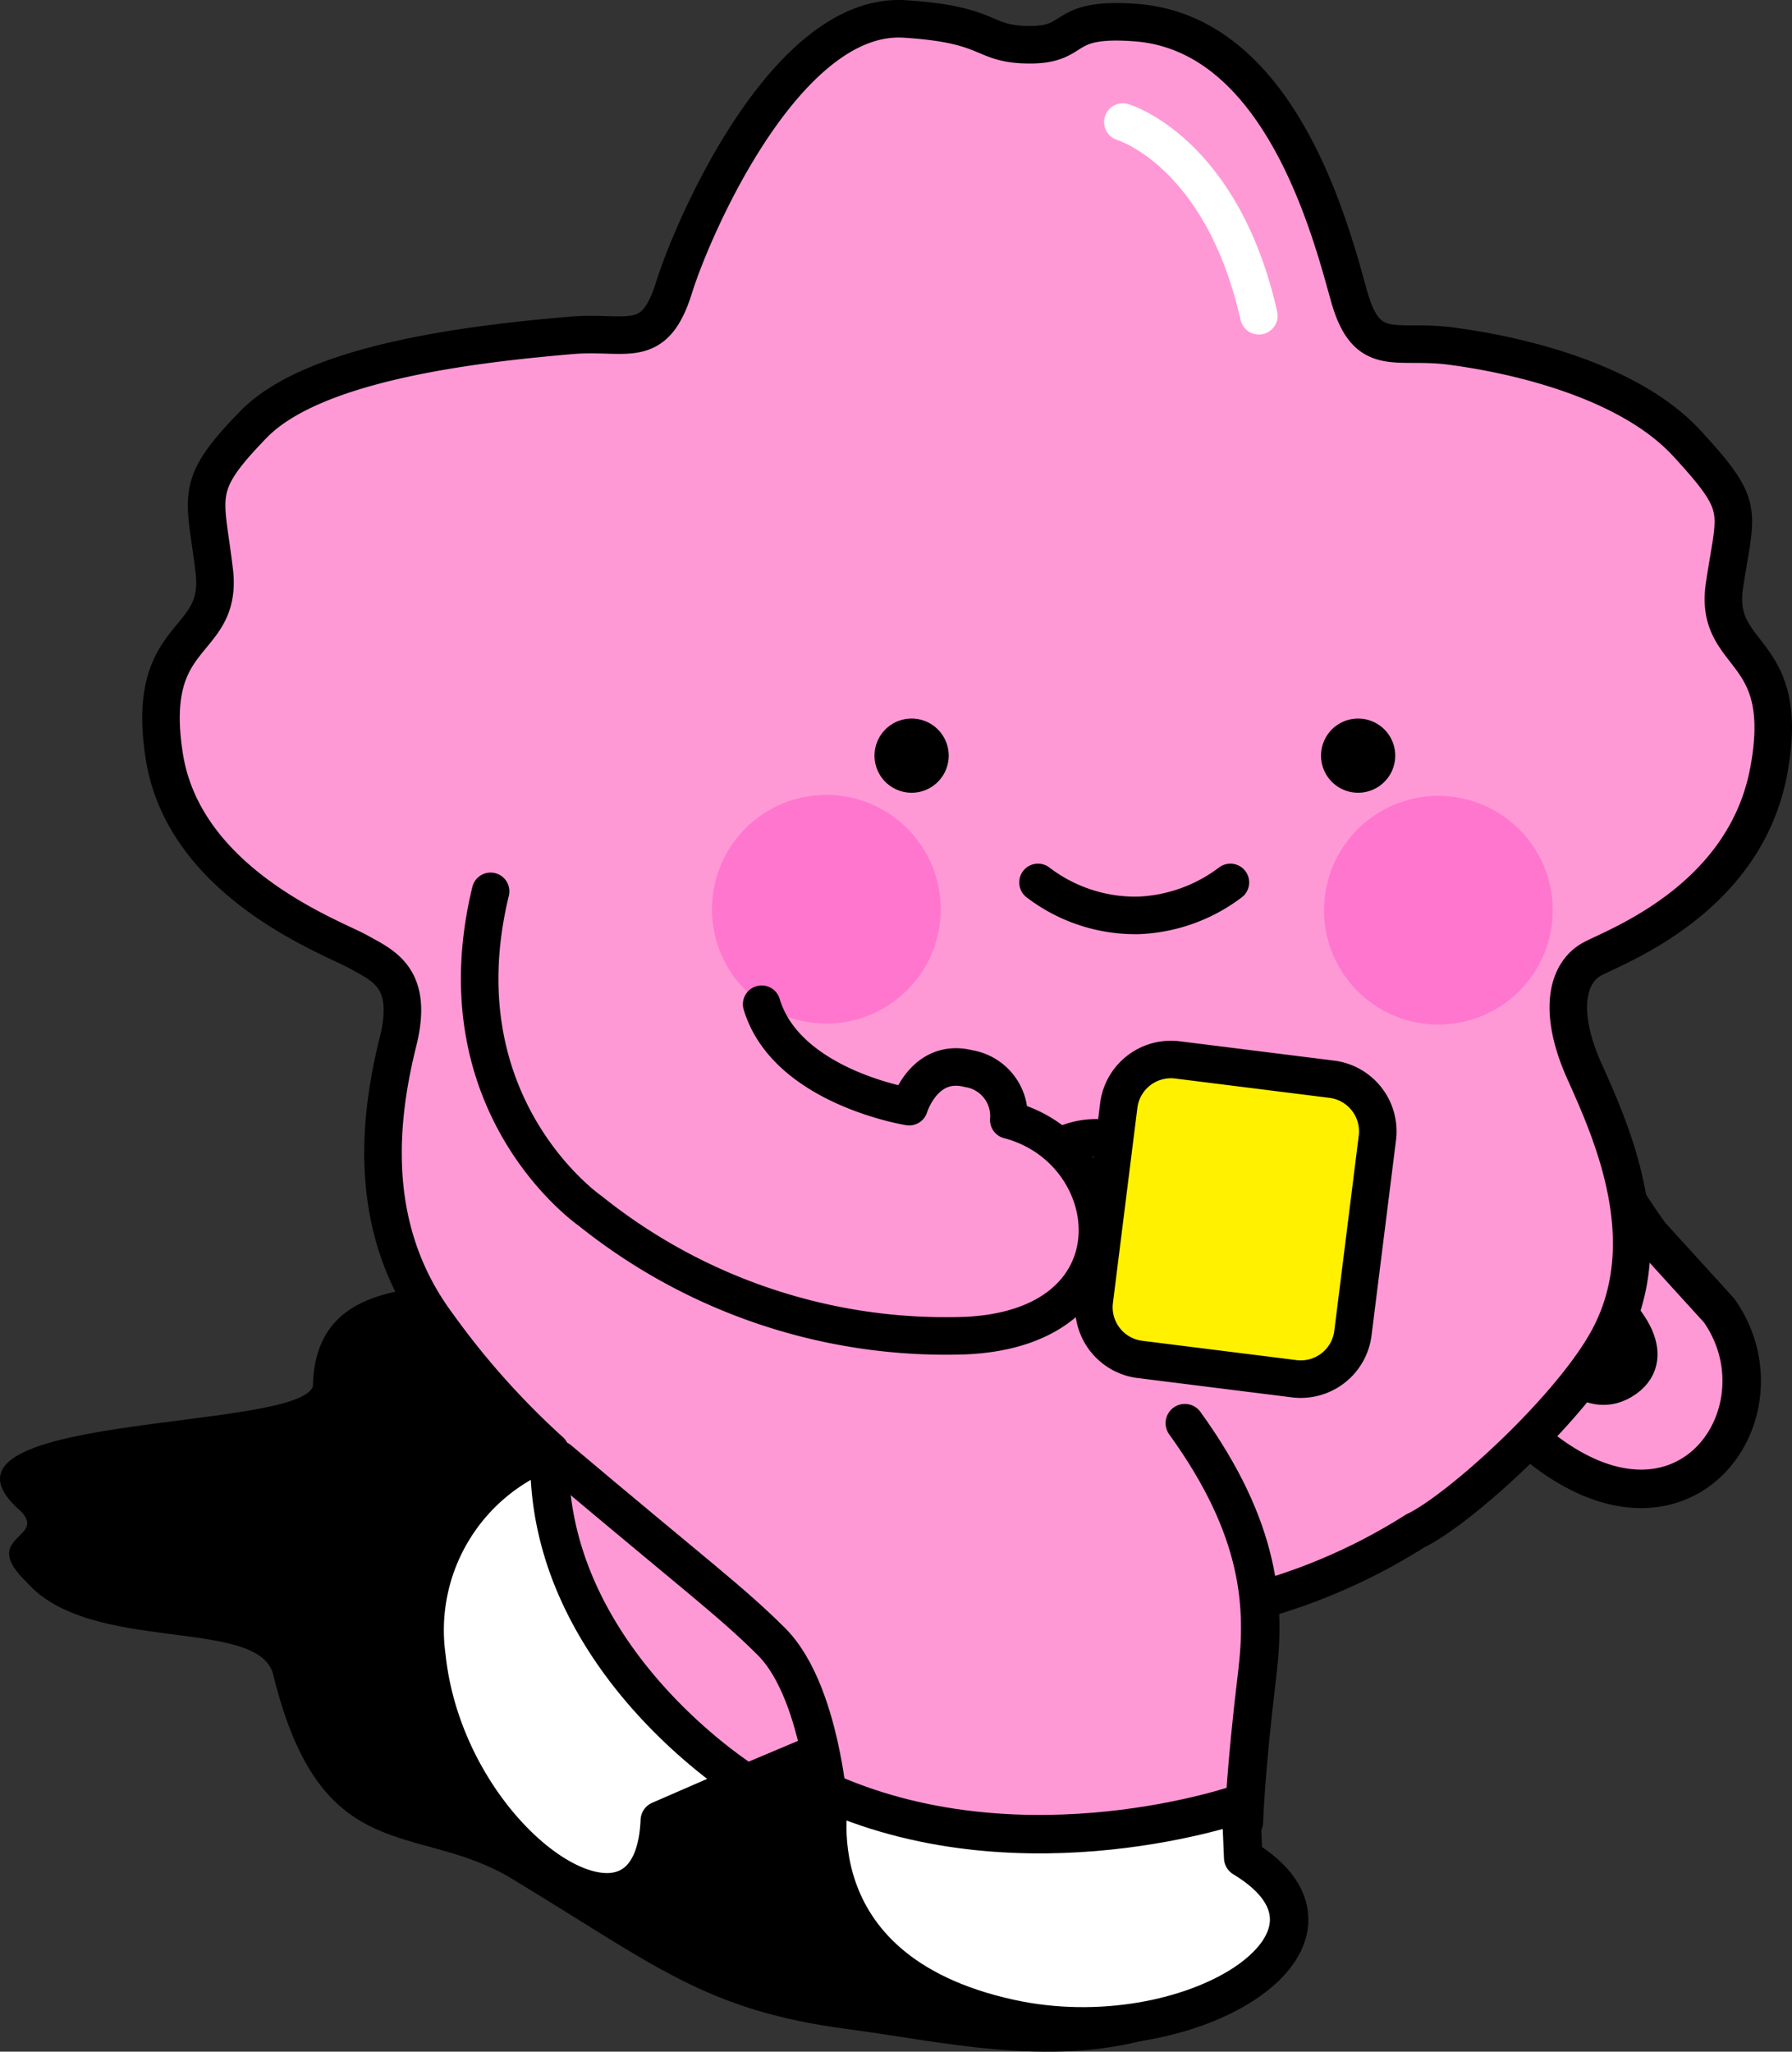
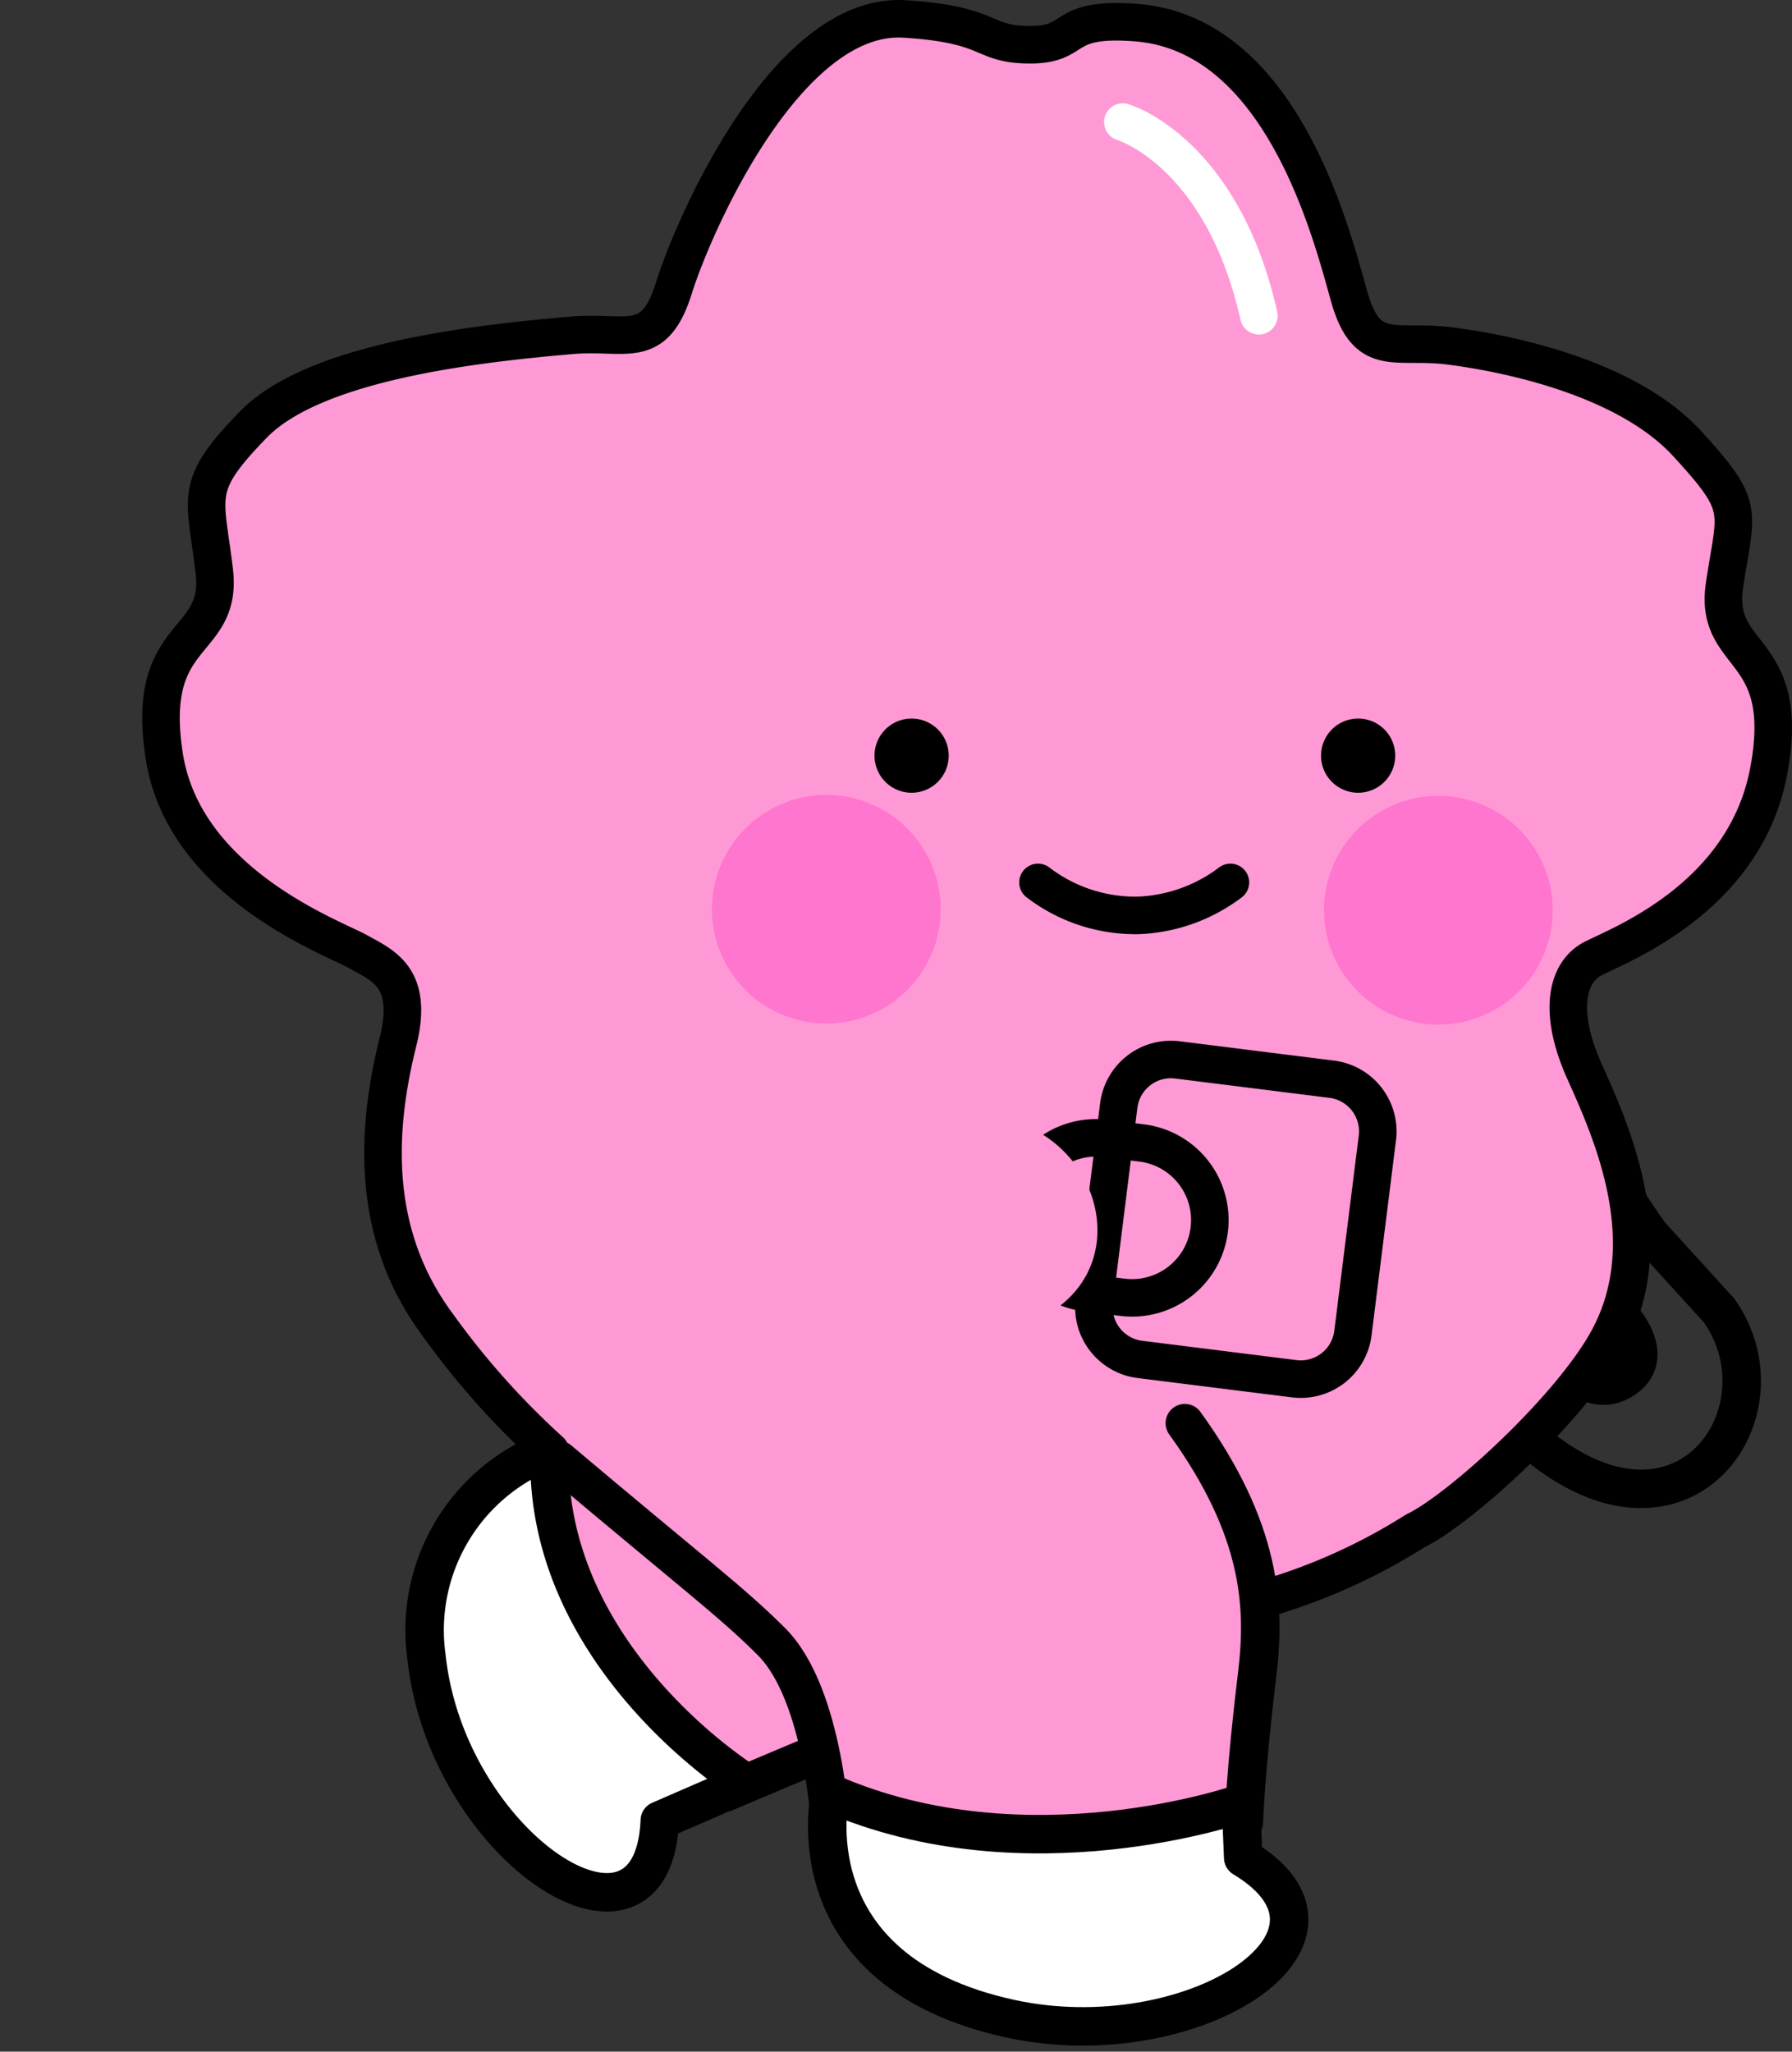
<svg xmlns="http://www.w3.org/2000/svg" id="그룹_506" data-name="그룹 506" width="89.896" height="102.932" viewBox="0 0 89.896 102.932">
  <rect x="0" y="0" width="89.896" height="102.932" fill="#333333" stroke="none" />
  <defs>
    <clipPath id="clip-path">
      <rect id="사각형_292" data-name="사각형 292" width="89.896" height="102.932" fill="none" />
    </clipPath>
    <clipPath id="clip-path-2">
      <rect id="사각형_291" data-name="사각형 291" width="89.896" height="102.932" transform="translate(0 0)" fill="none" />
    </clipPath>
    <clipPath id="clip-path-3">
-       <rect id="사각형_289" data-name="사각형 289" width="76.38" height="39.131" transform="translate(0 63.801)" fill="none" />
-     </clipPath>
+       </clipPath>
  </defs>
  <g id="그룹_505" data-name="그룹 505" clip-path="url(#clip-path)">
    <g id="그룹_504" data-name="그룹 504">
      <g id="그룹_503" data-name="그룹 503" clip-path="url(#clip-path-2)">
        <g id="그룹_502" data-name="그룹 502" style="mix-blend-mode: soft-light;isolation: isolate">
          <g id="그룹_501" data-name="그룹 501">
            <g id="그룹_500" data-name="그룹 500" clip-path="url(#clip-path-3)">
              <path id="패스_10466" data-name="패스 10466" d="M57.781,102.249c-5.15,1.508-10.8.132-15.222-.444-7.181-.938-9.67-3.191-16.889-7.556-4.778-2.889-9.565-.407-11.962-10.227-.715-2.93-9.2-1-12.376-4.65-2.4-2.309,1.041-2.186-.277-3.54-5.758-5.01,13.9-3.97,14.641-6.283.144-6.951,8.967-4.276,14.341-5.728,9.5-.394,11.228,5.215,18.258,4.261,3.389.066,14.167-.353,16.614,3.31,1.164,1.432,4.328.853,6.17,3.328,1.908,2.562,6.079-3.089,5.175-2.8-16.312,5.14-15.721,11.576-13.926,14.222,1.9,2.8.32,7.028-2.88,13.778,0,0,3.483.825-1.667,2.333" />
            </g>
          </g>
        </g>
-         <path id="패스_10467" data-name="패스 10467" d="M65.434,52.143s2.888,13.534,11.952,20.565c7.268,5.637,12.361-2,8.849-6.964l-3.456-3.8a34.369,34.369,0,0,1-4.2-7.778" fill="#ff99d6" />
        <path id="패스_10468" data-name="패스 10468" d="M65.434,52.143s2.888,13.534,11.952,20.565c7.268,5.637,12.361-2,8.849-6.964l-3.456-3.8a34.369,34.369,0,0,1-4.2-7.778" fill="none" stroke="#000" stroke-linecap="round" stroke-linejoin="round" stroke-width="1.93" />
        <path id="패스_10469" data-name="패스 10469" d="M81.276,66.03s1.986,2.076.088,3.219-3.546-1.71-3.546-1.71" fill="#ff99d6" />
        <path id="패스_10470" data-name="패스 10470" d="M81.276,66.03s1.986,2.076.088,3.219-3.546-1.71-3.546-1.71" fill="none" stroke="#000" stroke-linecap="round" stroke-linejoin="round" stroke-width="1.93" />
        <path id="패스_10471" data-name="패스 10471" d="M26.427,73.5,26.354,83.62l10.014,6.31,12.7-5.353L37.049,67.925Z" fill="#ff99d6" />
        <path id="패스_10472" data-name="패스 10472" d="M26.427,73.5,26.354,83.62l10.014,6.31,12.7-5.353L37.049,67.925Z" fill="none" stroke="#000" stroke-linecap="round" stroke-linejoin="round" stroke-width="1.93" />
        <path id="패스_10473" data-name="패스 10473" d="M37.426,89.45s-10.242-6.321-9.848-16.715A9.665,9.665,0,0,0,21.391,83.1C22.4,92.657,32.754,99.432,33.1,91.332Z" fill="#fff" />
        <path id="패스_10474" data-name="패스 10474" d="M37.426,89.45s-10.242-6.321-9.848-16.715A9.665,9.665,0,0,0,21.391,83.1C22.4,92.657,32.754,99.432,33.1,91.332Z" fill="none" stroke="#000" stroke-linecap="round" stroke-linejoin="round" stroke-width="1.93" />
        <path id="패스_10475" data-name="패스 10475" d="M27.606,72.8a39.837,39.837,0,0,1-5.629-6.306c-3.321-4.448-3.175-9.569-2.013-14.22.807-3.226-.733-3.82-1.993-4.526s-8.733-3.4-9.732-9.823,2.962-5.448,2.51-9.277-1.093-4.213,1.971-7.357,11.136-4.052,15.923-4.464c2.8-.24,4.162.819,5.163-2.38S39.484.581,45.383.951c4.474.28,3.811,1.294,6.292,1.294s1.419-1.406,5.308-1.11c7.275.555,9.786,10.475,10.686,13.7s2.3,2.165,5.085,2.524c3.169.409,8.923,1.672,11.885,4.9s2.445,3.273,1.873,7.087,3.417,2.946,2.215,9.343S81.18,47.427,79.9,48.1s-1.773,2.622-.414,5.652,3.841,8.523,1.2,13.417c-1.878,3.486-7.468,8.576-9.695,9.639a29.387,29.387,0,0,1-18.371,4.445" fill="#ff99d6" />
        <path id="패스_10476" data-name="패스 10476" d="M27.606,72.8a39.837,39.837,0,0,1-5.629-6.306c-3.321-4.448-3.175-9.569-2.013-14.22.807-3.226-.733-3.82-1.993-4.526s-8.733-3.4-9.732-9.823,2.962-5.448,2.51-9.277-1.093-4.213,1.971-7.357,11.136-4.052,15.923-4.464c2.8-.24,4.162.819,5.163-2.38S39.484.581,45.383.951c4.474.28,3.811,1.294,6.292,1.294s1.419-1.406,5.308-1.11c7.275.555,9.786,10.475,10.686,13.7s2.3,2.165,5.085,2.524c3.169.409,8.923,1.672,11.885,4.9s2.445,3.273,1.873,7.087,3.417,2.946,2.215,9.343S81.18,47.427,79.9,48.1s-1.773,2.622-.414,5.652,3.841,8.523,1.2,13.417c-1.878,3.486-7.468,8.576-9.695,9.639a29.387,29.387,0,0,1-18.371,4.445" fill="none" stroke="#000" stroke-linecap="round" stroke-linejoin="round" stroke-width="1.883" />
        <path id="패스_10477" data-name="패스 10477" d="M47.592,37.911a1.861,1.861,0,1,1-1.861-1.861,1.861,1.861,0,0,1,1.861,1.861" />
        <path id="패스_10478" data-name="패스 10478" d="M69.992,37.911a1.861,1.861,0,1,1-1.861-1.861,1.861,1.861,0,0,1,1.861,1.861" />
        <path id="패스_10479" data-name="패스 10479" d="M52.071,44.271a8.037,8.037,0,0,0,5.043,1.654,8.173,8.173,0,0,0,4.609-1.654" fill="none" stroke="#000" stroke-linecap="round" stroke-linejoin="round" stroke-width="1.883" />
        <path id="패스_10480" data-name="패스 10480" d="M47.19,45.617a5.737,5.737,0,1,1-5.738-5.738,5.738,5.738,0,0,1,5.738,5.738" fill="#ff76ce" />
        <path id="패스_10481" data-name="패스 10481" d="M56.305,65.085l-1.822-.228A3.912,3.912,0,0,1,51.1,60.5h0a3.911,3.911,0,0,1,4.355-3.385l1.821.228a3.9,3.9,0,1,1-.969,7.741Z" fill="none" stroke="#000" stroke-linecap="round" stroke-linejoin="round" stroke-width="1.883" />
-         <path id="패스_10482" data-name="패스 10482" d="M64.929,69.172l-7.744-.97A2.644,2.644,0,0,1,54.9,65.257l1.226-9.793a2.645,2.645,0,0,1,2.945-2.289l7.744.97A2.645,2.645,0,0,1,69.1,57.089l-1.226,9.794a2.646,2.646,0,0,1-2.945,2.289" fill="#fff100" />
        <path id="사각형_290" data-name="사각형 290" d="M2.637,0h9.869a2.638,2.638,0,0,1,2.638,2.638v7.8a2.637,2.637,0,0,1-2.637,2.637H2.637A2.637,2.637,0,0,1,0,10.442V2.637A2.637,2.637,0,0,1,2.637,0Z" transform="translate(54.568 67.874) rotate(-82.86)" fill="none" stroke="#000" stroke-linecap="round" stroke-linejoin="round" stroke-width="1.883" />
        <path id="패스_10483" data-name="패스 10483" d="M77.894,45.667a5.737,5.737,0,1,1-5.738-5.738,5.738,5.738,0,0,1,5.738,5.738" fill="#ff76ce" />
        <path id="패스_10484" data-name="패스 10484" d="M56.328,6.124s4.962,1.447,6.823,9.718" fill="none" stroke="#fff" stroke-linecap="round" stroke-linejoin="round" stroke-width="1.883" />
        <path id="패스_10485" data-name="패스 10485" d="M38.209,50.382c1.248,4.159,7.4,5.14,7.4,5.14s.749-2.469,2.982-1.909a2.41,2.41,0,0,1,2.015,2.577C56.389,57.7,57.4,66.641,48.379,67.01a28.506,28.506,0,0,1-18.768-6.256s-7.619-5.245-5-16.036" fill="#ff99d6" />
-         <path id="패스_10486" data-name="패스 10486" d="M38.209,50.382c1.248,4.159,7.4,5.14,7.4,5.14s.749-2.469,2.982-1.909a2.41,2.41,0,0,1,2.015,2.577C56.389,57.7,57.4,66.641,48.379,67.01a28.506,28.506,0,0,1-18.768-6.256s-7.619-5.245-5-16.036" fill="none" stroke="#000" stroke-linecap="round" stroke-linejoin="round" stroke-width="1.883" />
        <path id="패스_10487" data-name="패스 10487" d="M28.031,73.249C34.7,78.879,36.7,80.36,38.7,82.36c2.683,2.683,2.975,9.531,2.975,9.531,3.892,9.007,7.952,3.976,7.952,3.976L62.4,91.4s.074-2.518.667-7.407c.414-3.412.222-7.26-3.63-12.593" fill="#ff99d6" />
        <path id="패스_10488" data-name="패스 10488" d="M28.031,73.249C34.7,78.879,36.7,80.36,38.7,82.36c2.683,2.683,2.975,9.531,2.975,9.531,3.892,9.007,7.952,3.976,7.952,3.976L62.4,91.4s.074-2.518.667-7.407c.414-3.412.222-7.26-3.63-12.593" fill="none" stroke="#000" stroke-linecap="round" stroke-linejoin="round" stroke-width="1.93" />
        <path id="패스_10489" data-name="패스 10489" d="M62.251,90.479s-10.755,3.789-20.6-.514c0,0-2.072,8.884,9.015,11.309,9.011,1.972,18.48-3.986,11.7-8.068Z" fill="#fff" />
        <path id="패스_10490" data-name="패스 10490" d="M62.251,90.479s-10.755,3.789-20.6-.514c0,0-2.072,8.884,9.015,11.309,9.011,1.972,18.48-3.986,11.7-8.068Z" fill="none" stroke="#000" stroke-linecap="round" stroke-linejoin="round" stroke-width="1.93" />
      </g>
    </g>
  </g>
</svg>